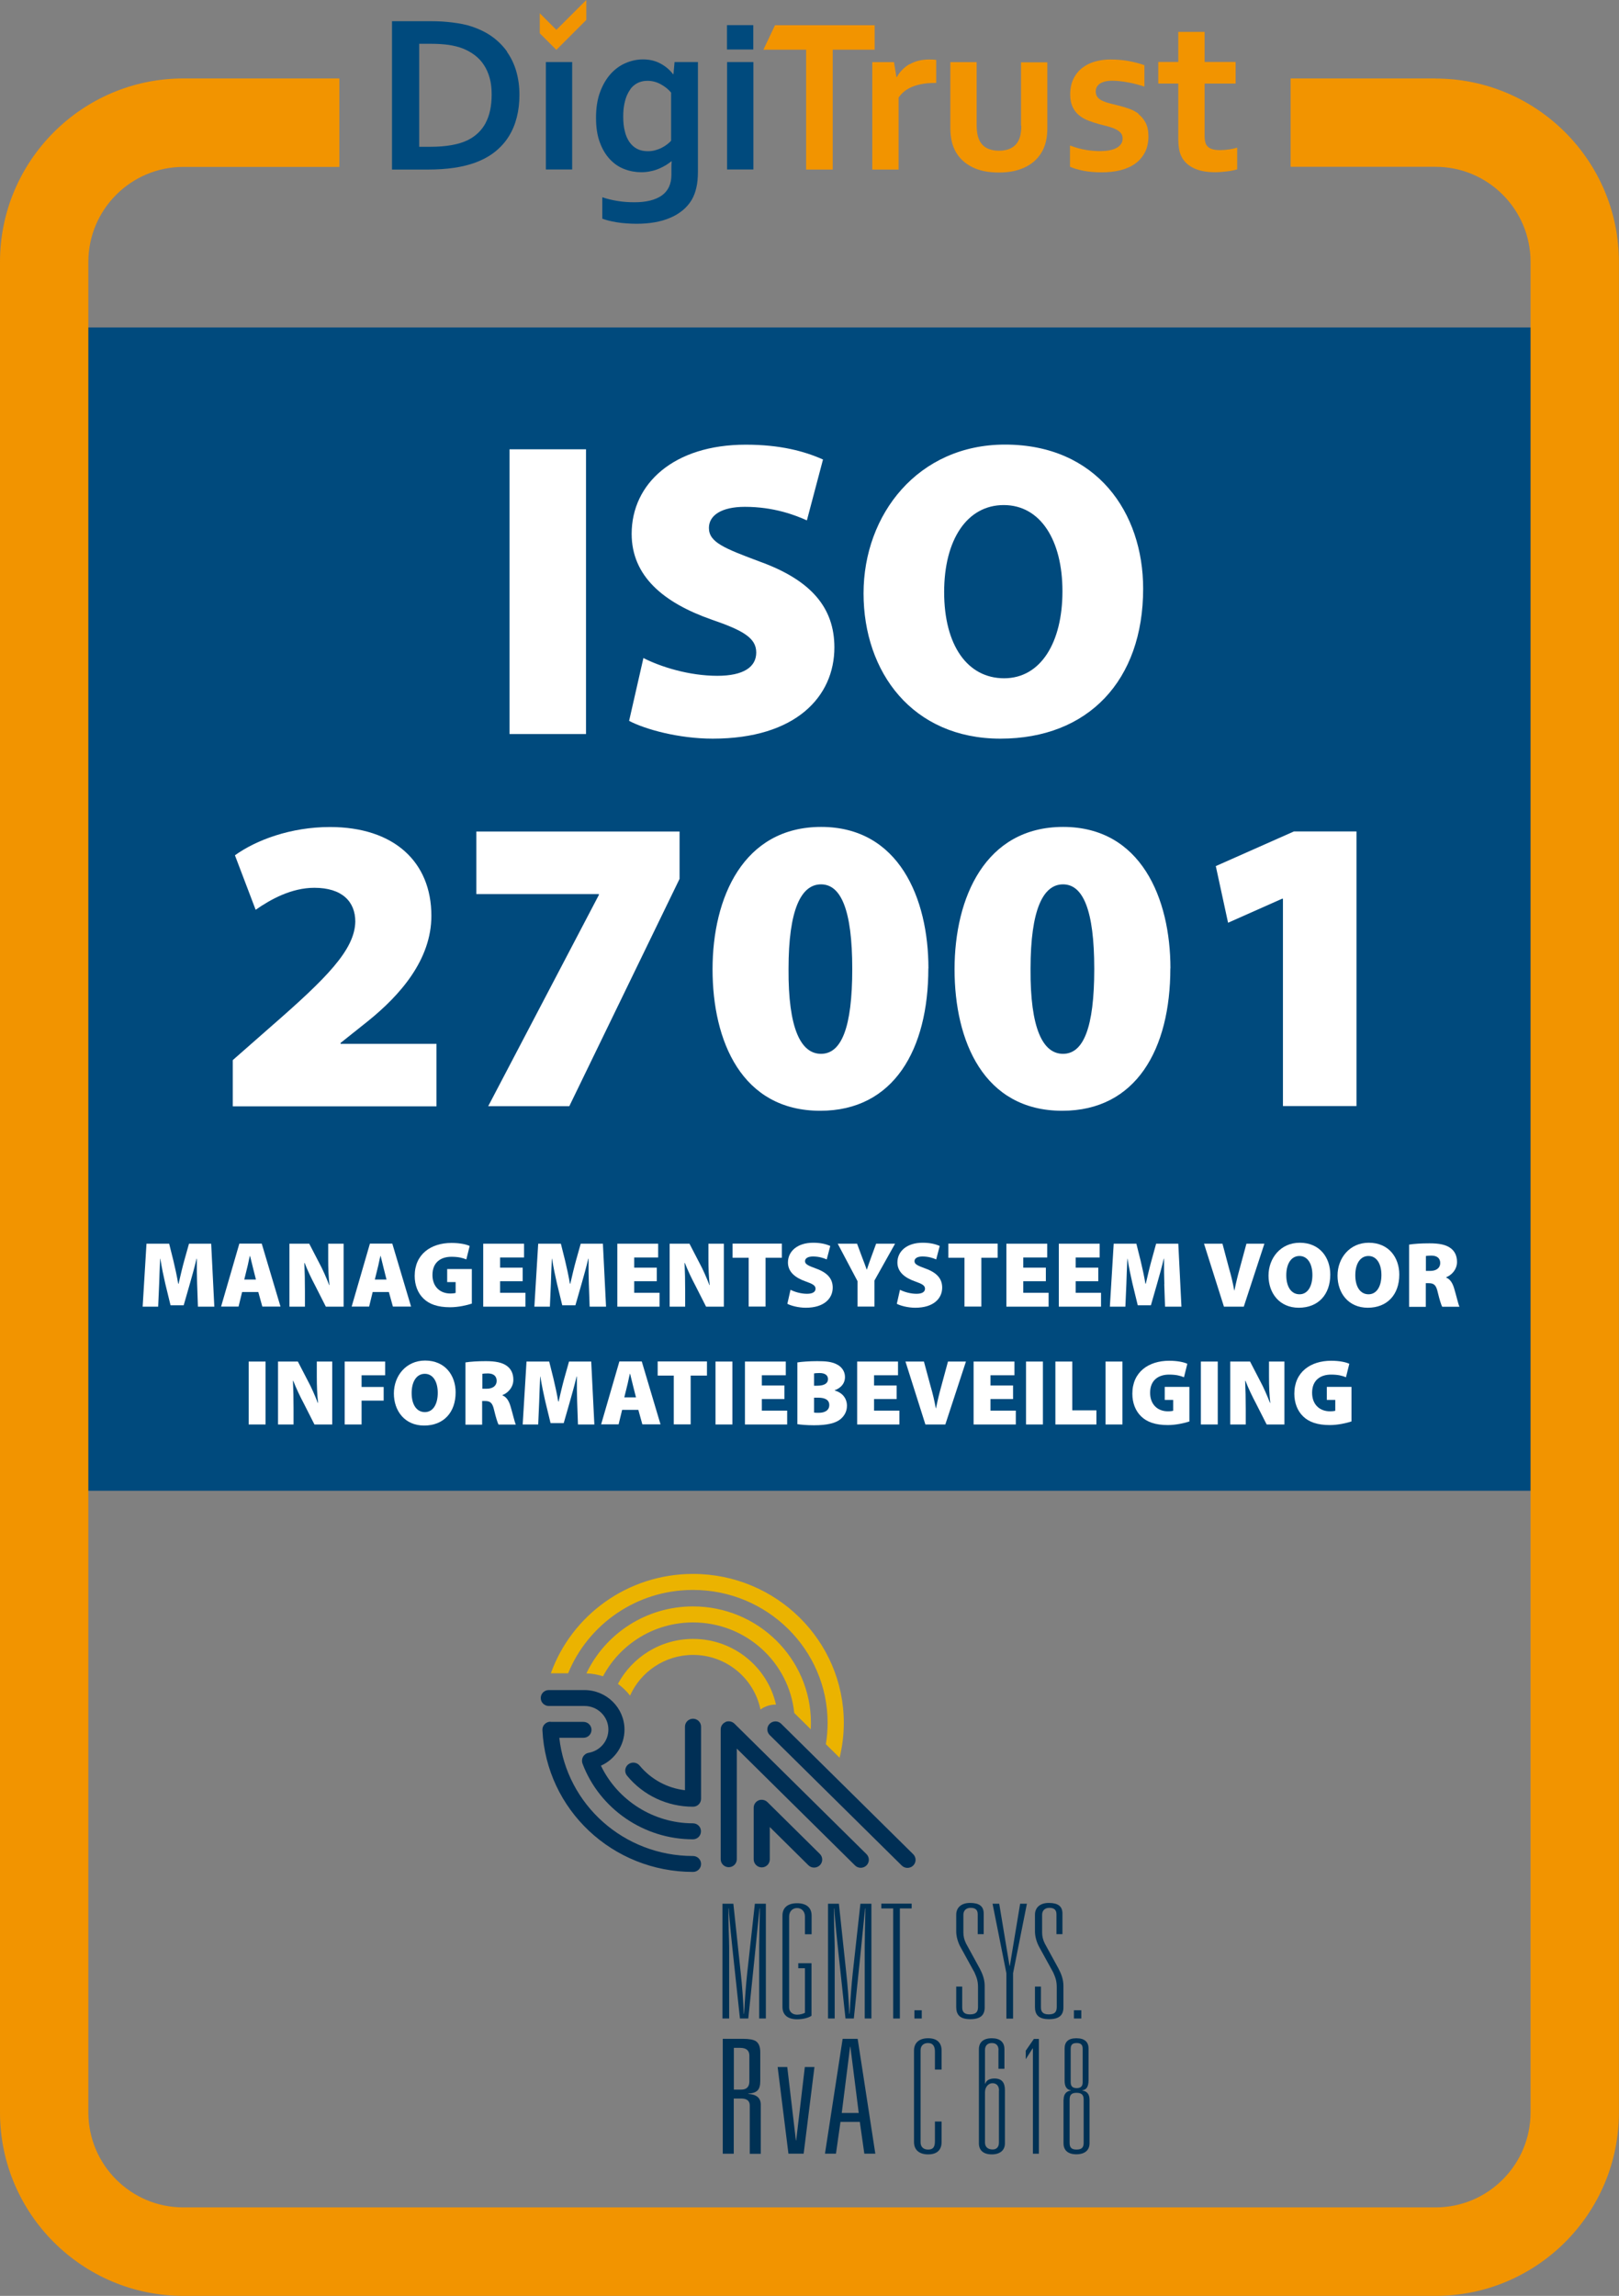
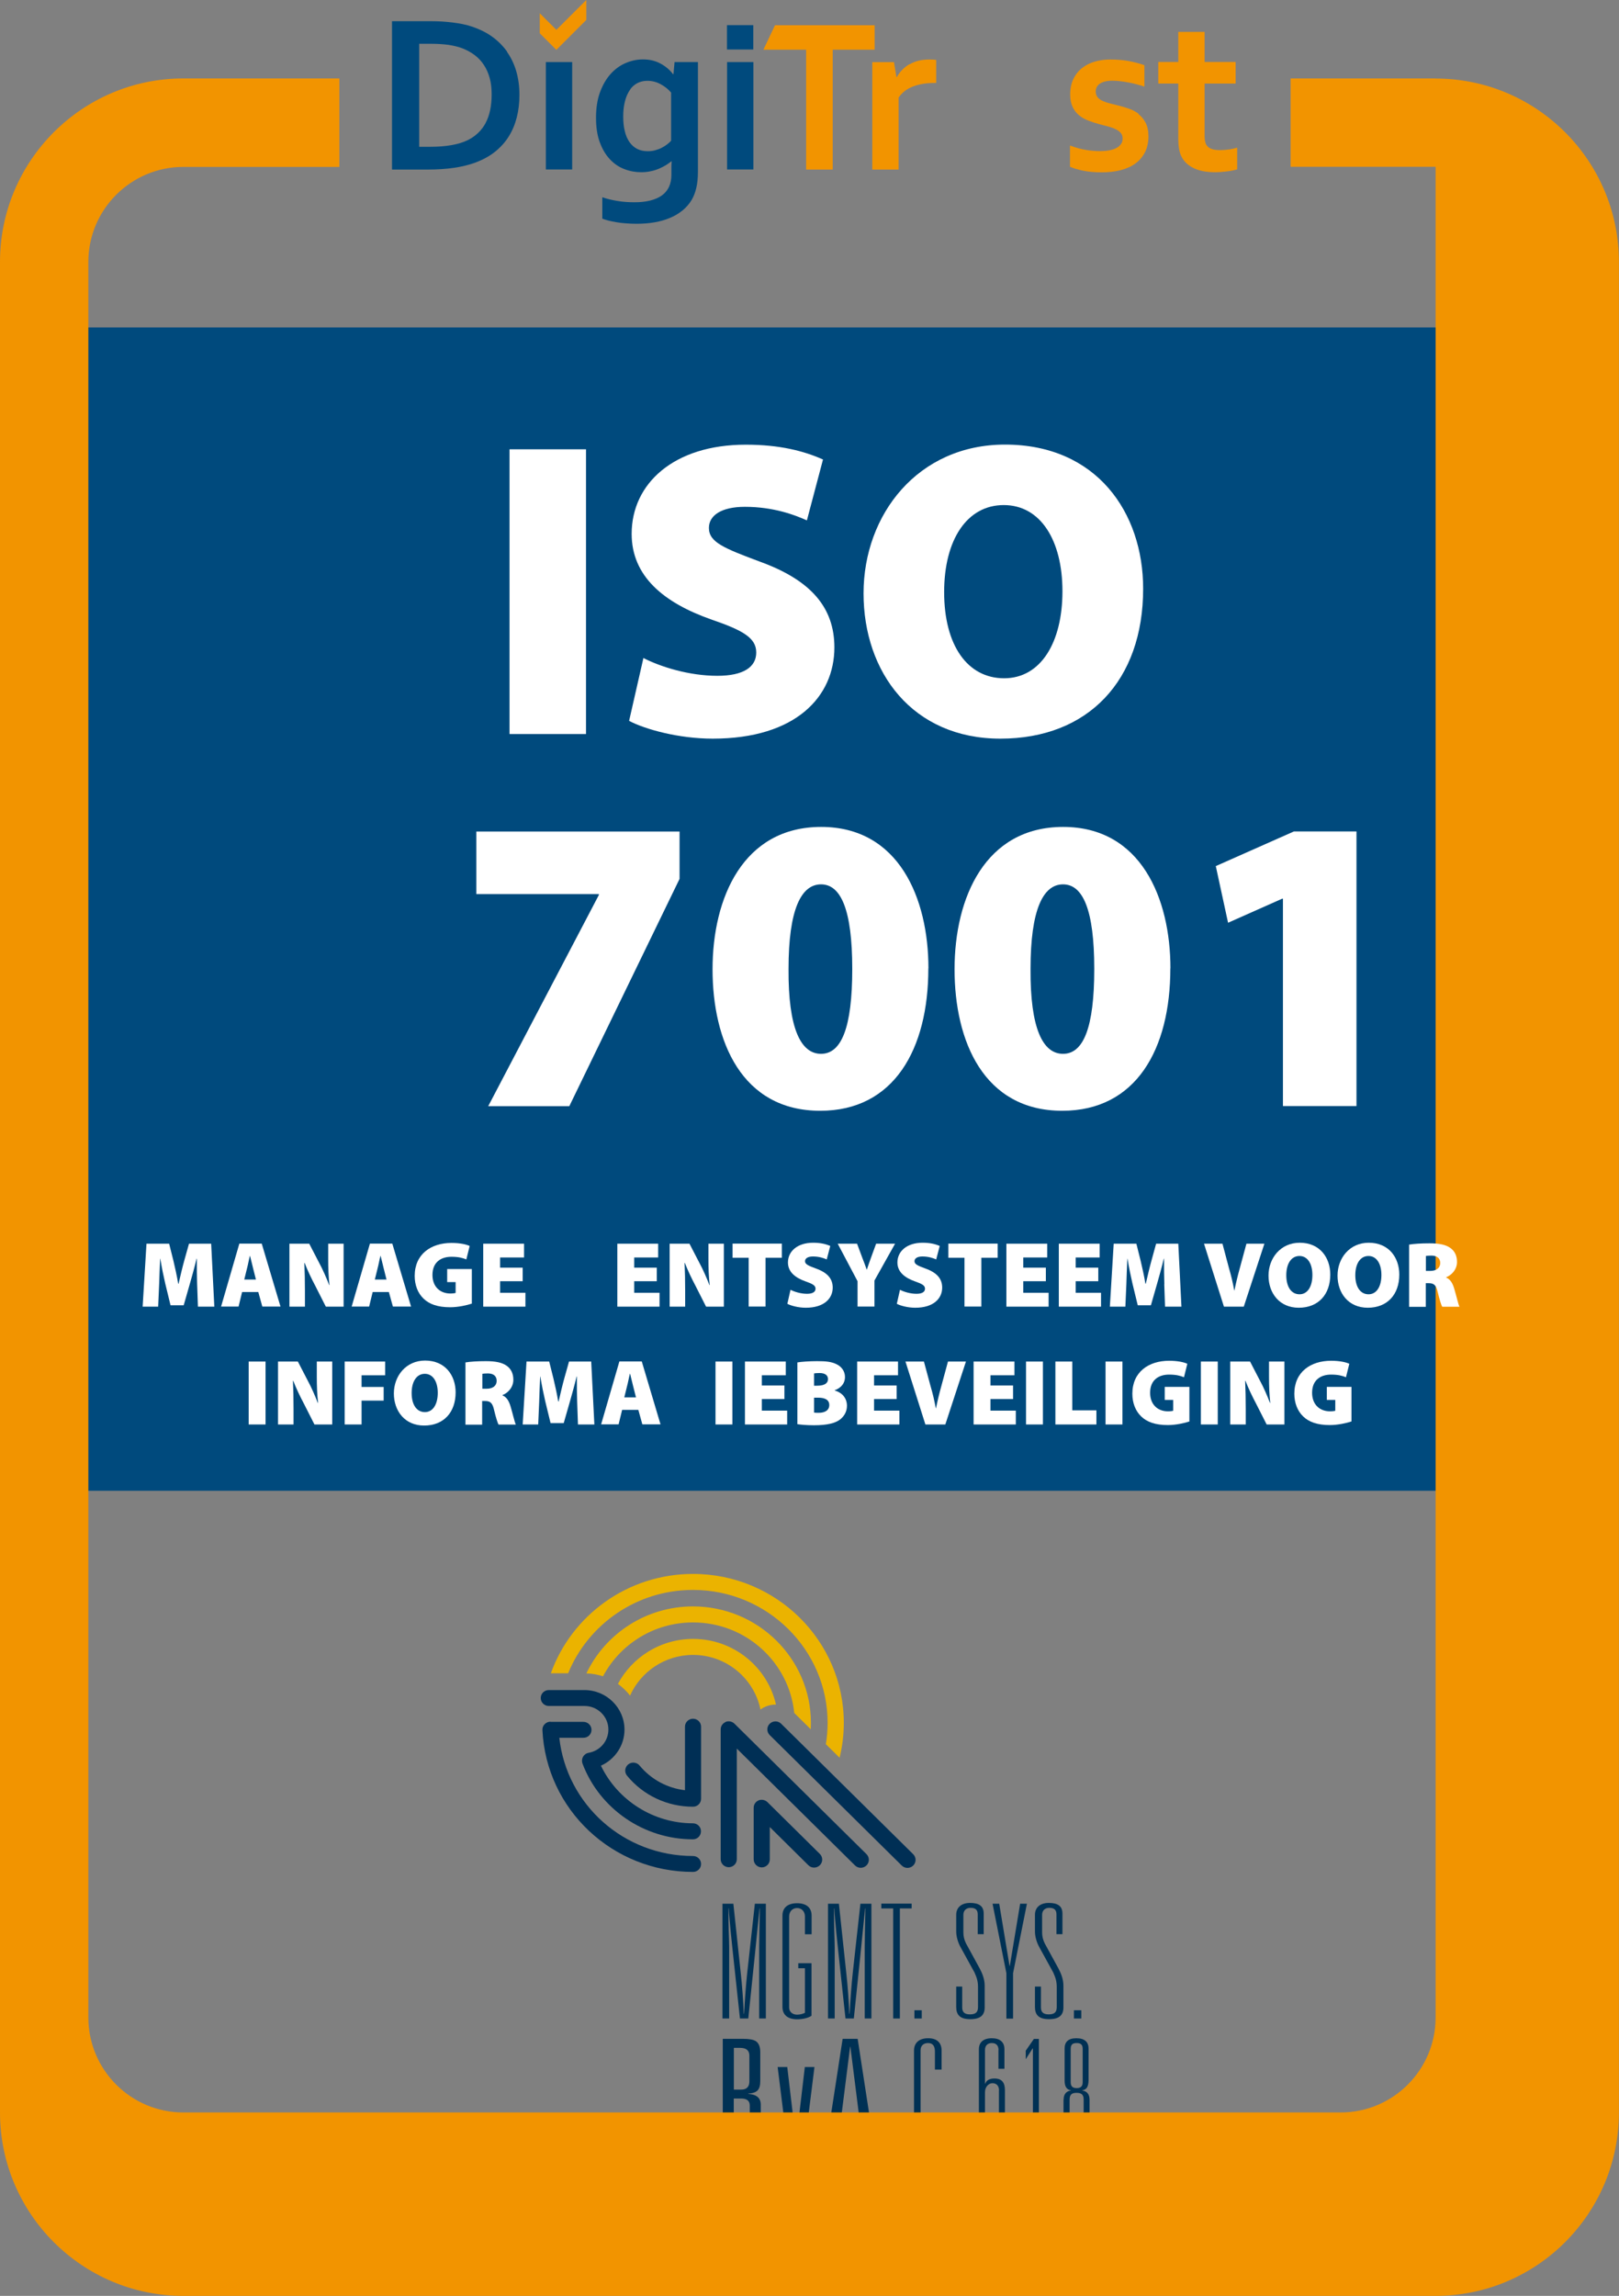
<svg xmlns="http://www.w3.org/2000/svg" id="Laag_1" version="1.1" viewBox="0 0 164.91 233.83">
  <rect x="0" y="0" width="164.91" height="233.83" fill="#808080" stroke="none" />
  <defs>
    <style>
      .st0 {
        fill: #fff;
      }

      .st1 {
        fill: none;
      }

      .st2 {
        fill: #002f55;
      }

      .st3 {
        fill: #004a7d;
      }

      .st4 {
        fill: #ebb300;
      }

      .st5 {
        fill: #f29400;
      }

      .st6 {
        fill: #003154;
      }
    </style>
  </defs>
  <g>
    <g>
      <path class="st1" d="M94.18,187.7l-7.34-7.25c.49-1.57.76-3.24.76-4.97,0-9.26-7.63-16.8-17.01-16.8s-17.01,7.54-17.01,16.8,7.63,16.8,17.01,16.8c3.35,0,6.48-.96,9.11-2.62l1.48,1.47c.96.95,2.53.95,3.5,0,.21-.21.38-.45.5-.71l.75.75c.96.95,2.53.95,3.5,0,.22-.21.39-.46.51-.73l.74.73c.96.95,2.53.95,3.5,0,.47-.46.72-1.08.72-1.73s-.26-1.27-.72-1.73Z" />
      <g>
        <path class="st2" d="M55.9,172.13c-.46,0-.82.36-.82.81s.37.81.82.81h3.64c1.34,0,2.43,1.08,2.43,2.4,0,1.17-.84,2.16-2.01,2.37-.24.04-.45.19-.57.4-.12.21-.14.46-.06.69,1.74,4.62,6.26,7.72,11.25,7.72.46,0,.82-.36.82-.82s-.37-.81-.82-.81c-4.01,0-7.67-2.33-9.37-5.87,1.43-.64,2.4-2.06,2.4-3.67,0-2.22-1.83-4.03-4.08-4.03h-3.64Z" />
        <path class="st2" d="M56.08,175.35c-.23,0-.44.09-.6.25-.16.16-.24.38-.23.6.39,8.1,7.13,14.45,15.34,14.45.46,0,.82-.36.82-.81s-.37-.81-.82-.81c-7.04,0-12.86-5.22-13.62-12.04h2.46c.46,0,.82-.36.82-.81s-.37-.81-.82-.81h-3.35Z" />
        <path class="st2" d="M69.77,175.86v6.47c-1.8-.21-3.45-1.1-4.62-2.51-.29-.35-.81-.4-1.16-.12-.35.28-.41.8-.12,1.15,1.65,2.01,4.1,3.16,6.72,3.16.46,0,.82-.36.82-.81v-7.34c0-.45-.37-.81-.82-.81s-.82.36-.82.81Z" />
        <path class="st2" d="M73.92,175.38c-.31.13-.51.42-.51.75v13.23c0,.45.37.81.82.81s.82-.36.82-.81v-11.27c2.26,2.23,12.04,11.9,12.04,11.9.32.32.84.32,1.17,0,.32-.32.32-.83,0-1.15l-13.45-13.29c-.24-.23-.59-.3-.9-.18Z" />
        <path class="st2" d="M77.28,183.36c-.31.13-.51.42-.51.75v5.26c0,.45.37.82.82.82s.82-.36.82-.82v-3.29c1.53,1.51,3.93,3.89,3.93,3.89.32.32.84.32,1.17,0,.32-.32.32-.83,0-1.15l-5.34-5.28c-.24-.23-.59-.3-.9-.18Z" />
        <g>
          <path class="st1" d="M70.59,161.93c-5.75,0-10.68,3.52-12.71,8.49h1.66c.06,0,.13,0,.19,0,1.92-4.03,6.07-6.82,10.86-6.82,6.62,0,12.01,5.32,12.01,11.86,0,.22,0,.43-.02.65l1.54,1.52c.12-.71.18-1.43.18-2.17,0-7.47-6.15-13.54-13.71-13.54Z" />
-           <path class="st1" d="M70.59,166.92c4.12,0,7.58,2.87,8.44,6.69.64.01,1.27.26,1.75.74l.11.11c-.52-5.17-4.94-9.22-10.31-9.22-3.98,0-7.44,2.23-9.17,5.49.55.18,1.05.45,1.51.78,1.45-2.72,4.34-4.58,7.66-4.58Z" />
          <path class="st1" d="M70.59,168.55c-2.87,0-5.34,1.72-6.42,4.16.74.96,1.18,2.15,1.18,3.45,0,1.03-.28,2-.77,2.84,1.22,2.03,3.46,3.39,6.01,3.39,3,0,5.56-1.88,6.55-4.5-.97-.99-.96-2.56.03-3.54.09-.09.19-.17.29-.24-.64-3.17-3.48-5.56-6.87-5.56Z" />
          <path class="st4" d="M64.17,172.71c1.08-2.44,3.55-4.16,6.42-4.16,3.39,0,6.22,2.39,6.87,5.56.47-.34,1.02-.51,1.58-.5-.86-3.82-4.32-6.69-8.44-6.69-3.32,0-6.21,1.86-7.66,4.58.47.34.89.74,1.24,1.2Z" />
          <path class="st4" d="M70.59,165.24c5.37,0,9.79,4.05,10.31,9.22l1.68,1.66c.01-.21.02-.43.02-.65,0-6.54-5.39-11.86-12.01-11.86-4.8,0-8.94,2.79-10.86,6.82.59.02,1.16.12,1.69.3,1.73-3.26,5.19-5.49,9.17-5.49Z" />
          <path class="st4" d="M70.59,161.93c7.56,0,13.71,6.08,13.71,13.54,0,.74-.06,1.47-.18,2.17l1.4,1.38c.28-1.14.43-2.33.43-3.55,0-8.37-6.89-15.17-15.36-15.17-6.68,0-12.37,4.23-14.48,10.12h1.76c2.03-4.97,6.96-8.49,12.71-8.49Z" />
        </g>
        <path class="st2" d="M78.4,175.56c-.32.32-.32.83,0,1.15l13.45,13.29c.32.32.84.32,1.17,0,.32-.32.32-.83,0-1.15l-13.45-13.29c-.32-.32-.84-.32-1.17,0Z" />
      </g>
    </g>
    <g>
      <path class="st6" d="M73.58,193.89h1.12l.75,7.05c.14,1.23.25,2.74.31,4.16h.03c.08-1.41.19-2.96.32-4.16l.78-7.05h1.12v11.69h-.68v-7.26c0-.76.03-2.48.07-3.95h-.03c-.15,1.54-.36,3.4-.47,4.63l-.68,6.58h-.85l-.7-6.51c-.1-1-.37-3.35-.44-4.7h-.03c-.02,1.54.07,3.22.07,3.95v7.26h-.68v-11.69Z" />
      <path class="st6" d="M81.3,199.95h1.36v5.35l-.08.05c-.27.16-.76.31-1.39.31-.95,0-1.49-.45-1.49-1.26v-9.3c0-.81.54-1.26,1.49-1.26s1.48.45,1.48,1.26v1.9h-.68v-1.81c0-.52-.34-.86-.8-.86s-.81.34-.81.86v9.27c0,.45.36.73.81.73.32,0,.63-.1.8-.19v-4.54h-.68v-.49Z" />
      <path class="st6" d="M84.33,193.89h1.12l.75,7.05c.14,1.23.25,2.74.31,4.16h.03c.08-1.41.19-2.96.32-4.16l.78-7.05h1.12v11.69h-.68v-7.26c0-.76.03-2.48.07-3.95h-.03c-.15,1.54-.36,3.4-.47,4.63l-.68,6.58h-.85l-.7-6.51c-.1-1-.37-3.35-.44-4.7h-.03c-.02,1.54.07,3.22.07,3.95v7.26h-.68v-11.69Z" />
      <path class="st6" d="M90.97,194.37h-1.2v-.49h3.09v.49h-1.2v11.21h-.68v-11.21Z" />
      <path class="st6" d="M93.14,204.74h.75v.84h-.75v-.84Z" />
      <path class="st6" d="M98.01,204.45c0,.39.15.71.78.71.58,0,.83-.21.83-.75v-2.01c0-.62-.12-.97-.36-1.51l-1.42-2.58c-.29-.52-.44-1.13-.44-1.59v-1.7c0-.76.54-1.21,1.41-1.21.92,0,1.39.32,1.39,1.09v2.09h-.61v-2.02c0-.47-.25-.66-.73-.66s-.73.31-.73.7v1.81c0,.39.08.73.27,1.12l1.39,2.54c.29.55.51,1.12.51,1.77v2.2c0,.75-.39,1.2-1.46,1.2s-1.44-.45-1.44-1.25v-2.07h.61v2.12Z" />
      <path class="st6" d="M103.92,193.89h.68l-1.41,7.08v4.62h-.68v-4.62l-1.41-7.08h.68l1.05,6.33h.03l1.05-6.33Z" />
      <path class="st6" d="M106.03,204.45c0,.39.15.71.78.71.58,0,.83-.21.83-.75v-2.01c0-.62-.12-.97-.36-1.51l-1.42-2.58c-.29-.52-.44-1.13-.44-1.59v-1.7c0-.76.54-1.21,1.41-1.21.92,0,1.39.32,1.39,1.09v2.09h-.61v-2.02c0-.47-.25-.66-.73-.66s-.73.31-.73.7v1.81c0,.39.08.73.27,1.12l1.39,2.54c.29.55.51,1.12.51,1.77v2.2c0,.75-.39,1.2-1.46,1.2s-1.44-.45-1.44-1.25v-2.07h.61v2.12Z" />
      <path class="st6" d="M109.39,204.74h.75v.84h-.75v-.84Z" />
      <path class="st6" d="M76.37,219.35v-4.91c0-.47-.29-.71-.88-.71h-.75v5.62h-1.12v-11.7h2.09c.6,0,1.02.08,1.27.23.31.21.46.58.46,1.12v2.96c0,.44-.09.76-.28.95-.19.19-.5.29-.94.32v.03c.85.05,1.27.42,1.27,1.09v5.01h-1.12ZM74.75,212.82h.75c.55,0,.83-.28.83-.84v-2.62c0-.53-.32-.79-.95-.79h-.63v4.26Z" />
      <path class="st6" d="M80.31,219.35l-1.1-8.83h.98l.88,7.47h.03l.88-7.47h.98l-1.1,8.83h-1.56Z" />
      <path class="st6" d="M88.04,219.35l-.46-3.24h-1.97l-.46,3.24h-1.12l1.8-11.7h1.53l1.8,11.7h-1.12ZM87.47,215.2l-.85-6.74h-.03l-.85,6.74h1.73Z" />
      <path class="st6" d="M93.1,208.85c0-.81.54-1.26,1.44-1.26s1.37.45,1.37,1.26v1.93h-.68v-1.83c0-.47-.15-.87-.7-.87-.47,0-.76.28-.76.73v9.39c0,.45.29.73.76.73.54,0,.7-.28.7-.87v-1.99h.68v2.09c0,.81-.47,1.26-1.37,1.26s-1.44-.45-1.44-1.26v-9.3Z" />
      <path class="st6" d="M101.71,208.79c0-.45-.24-.71-.68-.71s-.7.26-.7.71v3.43h.03c.1-.34.44-.53.93-.53.81,0,1.07.47,1.07,1.2v5.41c0,.71-.51,1.12-1.34,1.12s-1.31-.4-1.31-1.12v-9.59c0-.71.46-1.12,1.31-1.12s1.29.4,1.29,1.12v1.99h-.61v-1.91ZM101.76,212.92c0-.47-.24-.75-.68-.75-.37,0-.75.37-.75.91v5.13c0,.45.29.71.78.71.41,0,.64-.26.64-.71v-5.3Z" />
      <path class="st6" d="M105.21,208.63h-.03l-.7,1.1v-.87l.83-1.2h.51v11.69h-.61v-10.72Z" />
      <path class="st6" d="M108.34,213.84c0-.6.32-.87.73-.92v-.03c-.41-.06-.63-.37-.63-.99v-3.26c0-.65.34-1.05,1.2-1.05s1.24.4,1.24,1.05v3.26c-.02.62-.19.92-.63.99v.03c.41.05.73.32.73.92v4.45c0,.71-.49,1.12-1.34,1.12s-1.31-.4-1.31-1.12v-4.45ZM110.38,213.86c0-.45-.14-.71-.73-.71-.56,0-.7.26-.7.71v4.36c0,.45.14.71.7.71.59,0,.73-.26.73-.71v-4.36ZM110.28,208.68c0-.39-.14-.6-.61-.6s-.61.21-.61.6v3.39c0,.36.14.6.61.6s.61-.24.61-.6v-3.39Z" />
    </g>
  </g>
  <rect class="st3" x="3" y="33.35" width="157" height="118.48" />
-   <path class="st5" d="M146.23,7.99h-14.77v9h14.77c5.33,0,9.67,4.34,9.67,9.67v188.49c0,5.33-4.34,9.67-9.67,9.67H18.67c-5.33,0-9.67-4.34-9.67-9.67V26.67c0-5.33,4.34-9.67,9.67-9.67h15.9V7.99h-15.9C8.38,7.99,0,16.37,0,26.67v188.49c0,10.3,8.38,18.67,18.67,18.67h127.56c10.3,0,18.67-8.38,18.67-18.67V26.67c0-10.3-8.38-18.67-18.67-18.67Z" />
+   <path class="st5" d="M146.23,7.99h-14.77v9h14.77v188.49c0,5.33-4.34,9.67-9.67,9.67H18.67c-5.33,0-9.67-4.34-9.67-9.67V26.67c0-5.33,4.34-9.67,9.67-9.67h15.9V7.99h-15.9C8.38,7.99,0,16.37,0,26.67v188.49c0,10.3,8.38,18.67,18.67,18.67h127.56c10.3,0,18.67-8.38,18.67-18.67V26.67c0-10.3-8.38-18.67-18.67-18.67Z" />
  <g>
    <path class="st0" d="M20.08,130.79c-.02-.73-.04-1.59-.03-2.59h-.03c-.2.85-.47,1.81-.67,2.51l-.64,2.23h-1.34l-.54-2.22c-.16-.69-.36-1.64-.5-2.52h-.02c-.04.9-.08,1.85-.1,2.59l-.1,2.29h-1.58l.39-6.41h2.31l.43,1.72c.17.71.36,1.57.49,2.35h.04c.18-.78.39-1.68.58-2.36l.48-1.71h2.26l.32,6.41h-1.67l-.08-2.29Z" />
    <path class="st0" d="M24.66,131.59l-.36,1.48h-1.78l1.86-6.41h2.28l1.91,6.41h-1.85l-.41-1.48h-1.65ZM26.07,130.32l-.29-1.15c-.09-.36-.22-.88-.31-1.26h-.02c-.1.38-.19.91-.29,1.27l-.28,1.14h1.19Z" />
    <path class="st0" d="M29.48,133.08v-6.41h2.02l1.02,1.97c.35.64.72,1.49,1.01,2.24h.03c-.1-.85-.13-1.74-.13-2.7v-1.51h1.57v6.41h-1.81l-1.08-2.13c-.36-.68-.78-1.54-1.08-2.32h-.03c.04.87.06,1.83.06,2.87v1.58h-1.57Z" />
    <path class="st0" d="M37.96,131.59l-.36,1.48h-1.78l1.86-6.41h2.28l1.91,6.41h-1.85l-.41-1.48h-1.65ZM39.37,130.32l-.29-1.15c-.09-.36-.22-.88-.31-1.26h-.02c-.1.38-.19.91-.29,1.27l-.28,1.14h1.19Z" />
    <path class="st0" d="M48.06,132.77c-.48.16-1.37.37-2.21.37-1.26,0-2.12-.31-2.7-.87-.6-.57-.91-1.4-.91-2.32,0-2.22,1.66-3.36,3.75-3.36.86,0,1.52.15,1.85.31l-.34,1.37c-.36-.15-.79-.27-1.52-.27-1.06,0-1.93.55-1.93,1.85,0,1.2.77,1.89,1.83,1.89.23,0,.46-.03.53-.06v-1.1h-.86v-1.33h2.51v3.5Z" />
    <path class="st0" d="M53.24,130.49h-2.3v1.18h2.58v1.41h-4.3v-6.41h4.16v1.4h-2.44v1.04h2.3v1.39Z" />
-     <path class="st0" d="M59.98,130.79c-.02-.73-.04-1.59-.03-2.59h-.03c-.2.85-.47,1.81-.67,2.51l-.64,2.23h-1.34l-.54-2.22c-.16-.69-.36-1.64-.5-2.52h-.02c-.04.9-.08,1.85-.1,2.59l-.1,2.29h-1.58l.39-6.41h2.31l.43,1.72c.17.71.36,1.57.49,2.35h.04c.18-.78.39-1.68.58-2.36l.48-1.71h2.26l.32,6.41h-1.67l-.08-2.29Z" />
    <path class="st0" d="M66.9,130.49h-2.3v1.18h2.58v1.41h-4.3v-6.41h4.16v1.4h-2.44v1.04h2.3v1.39Z" />
    <path class="st0" d="M68.21,133.08v-6.41h2.02l1.02,1.97c.35.64.72,1.49,1.01,2.24h.03c-.1-.85-.13-1.74-.13-2.7v-1.51h1.57v6.41h-1.81l-1.08-2.13c-.36-.68-.78-1.54-1.08-2.32h-.03c.04.87.06,1.83.06,2.87v1.58h-1.57Z" />
    <path class="st0" d="M76.25,128.1h-1.63v-1.44h5.02v1.44h-1.66v4.97h-1.72v-4.97Z" />
    <path class="st0" d="M80.54,131.37c.39.2,1.03.4,1.66.4.59,0,.87-.2.87-.52s-.29-.49-1.01-.74c-1.08-.38-1.8-.98-1.8-1.93,0-1.13.95-2.01,2.57-2.01.77,0,1.31.14,1.74.33l-.36,1.37c-.28-.12-.75-.3-1.4-.3-.52,0-.81.19-.81.48,0,.32.34.46,1.15.76,1.15.42,1.67,1.04,1.67,1.93,0,1.1-.87,2.05-2.74,2.05-.77,0-1.52-.21-1.88-.4l.32-1.42Z" />
    <path class="st0" d="M87.35,133.08v-2.59l-2.02-3.82h1.97l.54,1.45c.18.45.29.77.44,1.18h.02c.12-.39.26-.74.41-1.18l.53-1.45h1.93l-2.1,3.75v2.65h-1.71Z" />
    <path class="st0" d="M91.69,131.37c.39.2,1.03.4,1.66.4.59,0,.87-.2.87-.52s-.29-.49-1.01-.74c-1.08-.38-1.8-.98-1.8-1.93,0-1.13.95-2.01,2.57-2.01.77,0,1.31.14,1.74.33l-.36,1.37c-.28-.12-.75-.3-1.4-.3-.52,0-.81.19-.81.48,0,.32.34.46,1.15.76,1.15.42,1.67,1.04,1.67,1.93,0,1.1-.87,2.05-2.74,2.05-.77,0-1.52-.21-1.88-.4l.32-1.42Z" />
    <path class="st0" d="M98.24,128.1h-1.64v-1.44h5.02v1.44h-1.66v4.97h-1.72v-4.97Z" />
    <path class="st0" d="M106.53,130.49h-2.3v1.18h2.58v1.41h-4.3v-6.41h4.16v1.4h-2.44v1.04h2.3v1.39Z" />
    <path class="st0" d="M111.87,130.49h-2.3v1.18h2.58v1.41h-4.3v-6.41h4.16v1.4h-2.44v1.04h2.3v1.39Z" />
    <path class="st0" d="M118.6,130.79c-.02-.73-.04-1.59-.03-2.59h-.03c-.2.85-.47,1.81-.67,2.51l-.64,2.23h-1.34l-.54-2.22c-.16-.69-.36-1.64-.5-2.52h-.02c-.04.9-.08,1.85-.1,2.59l-.1,2.29h-1.58l.39-6.41h2.31l.43,1.72c.17.71.36,1.57.49,2.35h.04c.18-.78.39-1.68.58-2.36l.47-1.71h2.26l.32,6.41h-1.67l-.08-2.29Z" />
    <path class="st0" d="M124.67,133.08l-2.03-6.41h1.88l.67,2.52c.21.71.38,1.42.53,2.24h.02c.16-.79.34-1.53.53-2.21l.69-2.55h1.83l-2.1,6.41h-2.02Z" />
    <path class="st0" d="M135.5,129.81c0,2.06-1.24,3.38-3.21,3.38s-3.08-1.49-3.08-3.27,1.23-3.35,3.18-3.35c2.06,0,3.11,1.53,3.11,3.24ZM131.02,129.88c0,1.2.52,1.94,1.35,1.94s1.31-.81,1.31-1.96-.49-1.94-1.32-1.94-1.34.78-1.34,1.96Z" />
    <path class="st0" d="M142.53,129.81c0,2.06-1.24,3.38-3.21,3.38s-3.08-1.49-3.08-3.27,1.23-3.35,3.18-3.35c2.06,0,3.11,1.53,3.11,3.24ZM138.05,129.88c0,1.2.52,1.94,1.35,1.94s1.31-.81,1.31-1.96-.49-1.94-1.32-1.94-1.34.78-1.34,1.96Z" />
    <path class="st0" d="M143.53,126.76c.48-.08,1.22-.13,2.07-.13.98,0,1.68.13,2.17.5.41.31.64.77.64,1.4,0,.8-.6,1.37-1.1,1.55v.04c.43.18.66.59.82,1.14.2.66.41,1.59.53,1.83h-1.76c-.1-.19-.26-.68-.45-1.47-.17-.77-.41-.93-.94-.93h-.28v2.41h-1.7v-6.32ZM145.23,129.44h.45c.65,0,1.02-.32,1.02-.8s-.31-.75-.88-.76c-.32,0-.49.02-.58.04v1.52Z" />
    <path class="st0" d="M27.05,138.67v6.41h-1.72v-6.41h1.72Z" />
    <path class="st0" d="M28.32,145.08v-6.41h2.02l1.02,1.97c.35.64.72,1.49,1.01,2.24h.03c-.1-.85-.13-1.74-.13-2.7v-1.51h1.57v6.41h-1.81l-1.08-2.13c-.36-.68-.78-1.54-1.08-2.32h-.03c.04.87.06,1.83.06,2.87v1.58h-1.57Z" />
    <path class="st0" d="M35.11,138.67h4.12v1.4h-2.4v1.19h2.25v1.39h-2.25v2.43h-1.72v-6.41Z" />
    <path class="st0" d="M46.41,141.81c0,2.06-1.24,3.38-3.21,3.38s-3.08-1.49-3.08-3.27,1.23-3.35,3.18-3.35c2.06,0,3.11,1.53,3.11,3.24ZM41.93,141.88c0,1.2.52,1.94,1.35,1.94s1.31-.81,1.31-1.96-.49-1.94-1.32-1.94-1.34.78-1.34,1.96Z" />
    <path class="st0" d="M47.41,138.76c.48-.08,1.22-.13,2.07-.13.98,0,1.68.13,2.17.5.41.31.64.77.64,1.4,0,.8-.6,1.37-1.1,1.55v.04c.43.18.66.59.82,1.14.2.66.41,1.59.53,1.83h-1.76c-.1-.19-.26-.68-.45-1.47-.17-.77-.41-.93-.94-.93h-.28v2.41h-1.7v-6.32ZM49.12,141.44h.45c.65,0,1.02-.32,1.02-.8s-.31-.75-.88-.76c-.32,0-.49.02-.58.04v1.52Z" />
    <path class="st0" d="M58.79,142.79c-.02-.73-.04-1.59-.03-2.59h-.03c-.2.85-.47,1.81-.67,2.51l-.64,2.23h-1.34l-.54-2.22c-.16-.69-.36-1.64-.5-2.52h-.02c-.04.9-.08,1.85-.1,2.59l-.1,2.29h-1.58l.39-6.41h2.31l.43,1.72c.17.71.36,1.57.49,2.35h.04c.18-.78.39-1.68.58-2.36l.48-1.71h2.26l.32,6.41h-1.67l-.08-2.29Z" />
    <path class="st0" d="M63.37,143.59l-.36,1.48h-1.78l1.86-6.41h2.28l1.91,6.41h-1.85l-.41-1.48h-1.65ZM64.78,142.32l-.29-1.15c-.09-.36-.22-.88-.31-1.26h-.02c-.1.38-.19.91-.29,1.27l-.28,1.14h1.19Z" />
-     <path class="st0" d="M68.62,140.1h-1.63v-1.44h5.02v1.44h-1.66v4.97h-1.72v-4.97Z" />
    <path class="st0" d="M74.6,138.67v6.41h-1.72v-6.41h1.72Z" />
    <path class="st0" d="M79.9,142.49h-2.3v1.18h2.58v1.41h-4.3v-6.41h4.16v1.4h-2.44v1.04h2.3v1.39Z" />
    <path class="st0" d="M81.22,138.76c.39-.07,1.24-.13,2.02-.13.91,0,1.45.06,1.96.31.49.23.87.69.87,1.31,0,.54-.29,1.06-1.05,1.35v.02c.79.22,1.25.8,1.25,1.56,0,.6-.29,1.07-.71,1.4-.48.36-1.28.58-2.65.58-.78,0-1.34-.06-1.69-.11v-6.28ZM82.92,141.13h.34c.73,0,1.08-.26,1.08-.67,0-.38-.29-.62-.86-.62-.29,0-.45.02-.56.04v1.25ZM82.92,143.87c.12.02.28.02.49.02.57,0,1.06-.23,1.06-.79s-.49-.75-1.14-.75h-.41v1.52Z" />
    <path class="st0" d="M91.33,142.49h-2.3v1.18h2.58v1.41h-4.3v-6.41h4.16v1.4h-2.44v1.04h2.3v1.39Z" />
    <path class="st0" d="M94.26,145.08l-2.03-6.41h1.88l.68,2.52c.21.71.38,1.42.53,2.24h.02c.16-.79.34-1.53.53-2.21l.69-2.55h1.83l-2.1,6.41h-2.02Z" />
    <path class="st0" d="M103.19,142.49h-2.3v1.18h2.58v1.41h-4.3v-6.41h4.16v1.4h-2.44v1.04h2.3v1.39Z" />
    <path class="st0" d="M106.23,138.67v6.41h-1.72v-6.41h1.72Z" />
    <path class="st0" d="M107.5,138.67h1.72v4.97h2.46v1.44h-4.18v-6.41Z" />
    <path class="st0" d="M114.33,138.67v6.41h-1.72v-6.41h1.72Z" />
    <path class="st0" d="M121.16,144.77c-.47.16-1.37.37-2.21.37-1.26,0-2.12-.31-2.7-.87-.6-.57-.91-1.4-.91-2.32,0-2.22,1.66-3.36,3.75-3.36.87,0,1.52.15,1.85.31l-.34,1.37c-.36-.15-.79-.27-1.52-.27-1.06,0-1.93.55-1.93,1.85,0,1.2.77,1.89,1.82,1.89.23,0,.46-.03.53-.06v-1.1h-.86v-1.33h2.51v3.5Z" />
    <path class="st0" d="M124.04,138.67v6.41h-1.72v-6.41h1.72Z" />
    <path class="st0" d="M125.31,145.08v-6.41h2.02l1.02,1.97c.35.64.72,1.49,1.01,2.24h.03c-.1-.85-.13-1.74-.13-2.7v-1.51h1.57v6.41h-1.81l-1.08-2.13c-.36-.68-.78-1.54-1.08-2.32h-.03c.04.87.06,1.83.06,2.87v1.58h-1.57Z" />
    <path class="st0" d="M137.66,144.77c-.47.16-1.37.37-2.21.37-1.26,0-2.12-.31-2.7-.87-.6-.57-.91-1.4-.91-2.32,0-2.22,1.66-3.36,3.75-3.36.87,0,1.52.15,1.85.31l-.34,1.37c-.36-.15-.79-.27-1.52-.27-1.06,0-1.93.55-1.93,1.85,0,1.2.77,1.89,1.83,1.89.23,0,.46-.03.53-.06v-1.1h-.86v-1.33h2.51v3.5Z" />
  </g>
  <g>
    <path class="st3" d="M51.66,5.27c-.42-.59-.94-1.11-1.55-1.55-.62-.44-1.33-.78-2.13-1.04-.27-.09-.57-.17-.89-.23-.32-.06-.66-.12-1.01-.16-.35-.04-.7-.08-1.07-.1-.37-.02-.72-.03-1.08-.03h-4v15.11h3.59c1.02,0,1.93-.06,2.74-.18.81-.12,1.54-.3,2.18-.54.77-.29,1.43-.65,1.99-1.1.56-.45,1.03-.97,1.39-1.55.37-.59.64-1.24.82-1.95.18-.71.27-1.47.27-2.29,0-.86-.11-1.65-.32-2.39-.21-.73-.53-1.4-.95-1.99ZM49.46,12.54c-.41.76-1.02,1.34-1.83,1.74-.91.44-2.18.67-3.79.67h-1.14V4.46h1.22c.65,0,1.25.04,1.77.11.53.08,1.01.2,1.43.36.46.18.87.41,1.24.69.37.28.68.61.93,1,.26.39.45.83.59,1.33.14.5.2,1.05.2,1.67,0,1.18-.21,2.15-.62,2.91Z" />
    <rect class="st3" x="55.6" y="6.32" width="2.68" height="10.94" />
    <rect class="st3" x="74.05" y="2.56" width="2.68" height="2.48" />
    <rect class="st3" x="74.06" y="6.32" width="2.68" height="10.94" />
    <path class="st5" d="M92.65,6.53c-.55.32-.99.76-1.3,1.32h-.04l-.25-1.52h-2.21v10.94h2.68v-7.33c.34-.5.82-.88,1.44-1.12.62-.24,1.34-.37,2.16-.37h.23v-2.35c-.2-.03-.43-.04-.7-.04-.78,0-1.44.16-1.99.48Z" />
-     <path class="st5" d="M104.03,12.78c0,.63-.09,1.13-.26,1.48-.17.37-.43.64-.77.82-.34.18-.76.27-1.24.27s-.85-.08-1.19-.24c-.33-.16-.59-.41-.77-.74-.11-.2-.18-.43-.24-.69-.05-.27-.08-.59-.08-.95v-6.4h-2.68v6.69c0,.5.05.95.14,1.36.09.41.24.78.43,1.12.37.63.91,1.14,1.64,1.51.72.37,1.63.56,2.73.56.58,0,1.1-.05,1.58-.16.47-.11.89-.26,1.26-.46.37-.2.7-.44.97-.72.27-.28.5-.6.67-.94.31-.61.46-1.36.46-2.25v-6.69h-2.68v6.46Z" />
    <path class="st5" d="M115.99,11.6c-.3-.23-.64-.41-1.02-.54-.38-.13-.75-.24-1.13-.33-.24-.06-.49-.12-.75-.19-.26-.06-.5-.14-.73-.24-.23-.1-.42-.23-.55-.38-.13-.16-.2-.36-.2-.61,0-.14.03-.28.09-.41.06-.13.16-.25.29-.35.14-.1.31-.18.53-.24s.49-.09.8-.09c.25,0,.51.02.79.05.28.03.56.08.84.13.28.05.56.11.84.19.27.07.54.15.78.23v-2.18c-.47-.17-1.01-.31-1.59-.42-.59-.11-1.22-.16-1.89-.16-.55,0-1.07.07-1.56.21-.49.14-.93.36-1.3.65-.37.29-.67.66-.89,1.11-.22.45-.33.98-.33,1.59,0,.5.08.92.24,1.26.16.34.38.63.65.85.27.23.59.41.95.55.36.14.74.26,1.13.37.31.08.6.15.89.23.28.08.53.16.75.27.22.1.39.23.53.38.13.15.2.34.2.58s-.06.42-.18.58c-.12.16-.28.3-.49.4-.21.11-.45.18-.74.23-.29.05-.59.07-.93.07-.43,0-.89-.04-1.39-.12-.5-.08-1.04-.23-1.63-.45v2.16c.36.17.82.3,1.37.41.55.11,1.18.16,1.87.16s1.34-.07,1.92-.22c.58-.15,1.08-.37,1.5-.68.42-.3.74-.69.98-1.15.23-.46.35-1,.35-1.61,0-.56-.1-1.03-.29-1.39-.19-.37-.44-.66-.74-.89Z" />
    <path class="st5" d="M125.15,15.22c-.3.05-.61.07-.92.07-.67,0-1.12-.17-1.34-.52-.13-.2-.19-.52-.19-.94v-5.32h3.16v-2.2h-3.16v-3.06h-2.68v3.06h-2.04v2.2h2.04v5.67c0,.69.09,1.23.26,1.63.24.56.65.98,1.24,1.28.58.3,1.33.45,2.25.45.36,0,.75-.03,1.17-.08.42-.05.78-.12,1.08-.21v-2.21c-.27.08-.56.14-.86.19Z" />
    <polygon class="st5" points="89.09 2.57 78.94 2.57 77.76 5.06 82.11 5.06 82.11 17.27 84.82 17.27 84.82 5.06 89.09 5.06 89.09 2.57" />
    <g>
      <path class="st1" d="M65.71,8.24s0,0,0,0c0,0,0,0,0,0Z" />
      <path class="st3" d="M68.71,6.32l-.11,1.23h-.05c-.33-.44-.76-.8-1.28-1.08-.52-.28-1.11-.42-1.78-.42-.61,0-1.2.13-1.78.38-.58.25-1.09.63-1.53,1.12-.44.5-.8,1.12-1.07,1.86-.27.74-.4,1.61-.4,2.59s.13,1.83.4,2.53c.26.7.61,1.27,1.04,1.72.43.45.92.78,1.47.98.55.21,1.12.31,1.7.31.32,0,.64-.03.95-.1.31-.06.59-.15.85-.26.26-.11.49-.23.71-.36.21-.13.4-.27.57-.4h.02c-.02.15-.02.34-.03.56,0,.22,0,.41,0,.56v.26c0,.94-.33,1.64-.98,2.11-.66.46-1.58.69-2.78.69-.6,0-1.18-.04-1.72-.13-.55-.09-1.07-.21-1.56-.38v2.18c.17.07.39.13.64.2.25.06.53.12.84.17.3.05.63.09.98.11.35.03.7.04,1.06.04.64,0,1.25-.05,1.82-.15.57-.1,1.1-.25,1.58-.46.48-.2.9-.46,1.28-.77.37-.31.68-.67.92-1.08.2-.35.36-.76.46-1.22.11-.46.16-1.01.16-1.65V6.32h-2.35ZM68.38,14.31c-.11.13-.25.26-.41.38-.16.13-.34.24-.55.35-.2.11-.43.19-.67.26-.24.07-.5.1-.77.1-.41,0-.78-.08-1.09-.24-.31-.16-.57-.4-.78-.7-.21-.31-.37-.67-.47-1.11-.11-.43-.16-.92-.16-1.47,0-.5.04-.93.12-1.31.08-.38.18-.7.31-.97.07-.16.16-.3.24-.42h0s.43-.83,1.56-.94c0,0,0,0,0,0,0,0,0,0,0,0,0,0,.01,0,.02,0,.08,0,.15-.01.23-.01.47,0,.92.12,1.34.35.42.23.78.51,1.06.85v4.89Z" />
      <path class="st0" d="M65.73,8.24s0,0,0,0c0,0,.02,0,.02,0,0,0-.01,0-.02,0Z" />
    </g>
    <path class="st5" d="M59.72,2.03l-3.05,3.05-1.69-1.69V1.35l1.69,1.69,3.05-3.04v2.03Z" />
  </g>
  <g>
    <g>
      <path class="st0" d="M59.69,45.76v29h-7.79v-29h7.79Z" />
      <path class="st0" d="M65.54,67.02c1.76.9,4.65,1.81,7.53,1.81,2.67,0,3.96-.9,3.96-2.37s-1.29-2.24-4.56-3.36c-4.9-1.72-8.13-4.43-8.13-8.73,0-5.12,4.3-9.08,11.62-9.08,3.48,0,5.94.65,7.87,1.51l-1.64,6.2c-1.25-.56-3.4-1.38-6.32-1.38-2.37,0-3.66.86-3.66,2.15,0,1.46,1.55,2.07,5.21,3.44,5.21,1.89,7.57,4.69,7.57,8.73,0,4.99-3.91,9.29-12.39,9.29-3.48,0-6.88-.95-8.52-1.81l1.46-6.41Z" />
      <path class="st0" d="M116.44,59.96c0,9.34-5.59,15.27-14.54,15.27s-13.94-6.76-13.94-14.8,5.55-15.15,14.41-15.15c9.34,0,14.07,6.93,14.07,14.67ZM96.17,60.3c0,5.42,2.37,8.78,6.11,8.78s5.94-3.66,5.94-8.86-2.24-8.78-5.98-8.78-6.07,3.53-6.07,8.86Z" />
    </g>
    <g>
-       <path class="st0" d="M23.71,112.66v-4.69l3.87-3.4c5.68-4.95,8.56-7.83,8.61-10.71,0-2.02-1.33-3.44-4.17-3.44-2.32,0-4.43,1.16-5.98,2.24l-2.11-5.55c2.15-1.55,5.68-2.88,9.68-2.88,6.5,0,10.33,3.53,10.33,9.04,0,4.48-3.18,8.09-6.5,10.76l-2.75,2.19v.09h9.77v6.37h-20.74Z" />
      <path class="st0" d="M69.22,84.69v4.82l-11.23,23.15h-8.26l11.27-21.51v-.09h-12.48v-6.37h20.7Z" />
      <path class="st0" d="M94.56,98.63c0,8.22-3.49,14.5-11.01,14.5-8,0-10.97-7.1-10.97-14.41s3.14-14.5,11.06-14.5,10.93,7.27,10.93,14.41ZM80.32,98.68c-.04,6.07,1.25,8.65,3.31,8.65s3.18-2.62,3.18-8.65-1.16-8.61-3.18-8.61-3.31,2.54-3.31,8.61Z" />
      <path class="st0" d="M119.21,98.63c0,8.22-3.48,14.5-11.01,14.5-8,0-10.97-7.1-10.97-14.41s3.14-14.5,11.06-14.5,10.93,7.27,10.93,14.41ZM104.97,98.68c-.04,6.07,1.25,8.65,3.31,8.65s3.18-2.62,3.18-8.65-1.16-8.61-3.18-8.61-3.31,2.54-3.31,8.61Z" />
      <path class="st0" d="M130.69,91.53h-.09l-5.51,2.45-1.25-5.77,7.96-3.53h6.37v27.97h-7.49v-21.13Z" />
    </g>
  </g>
</svg>